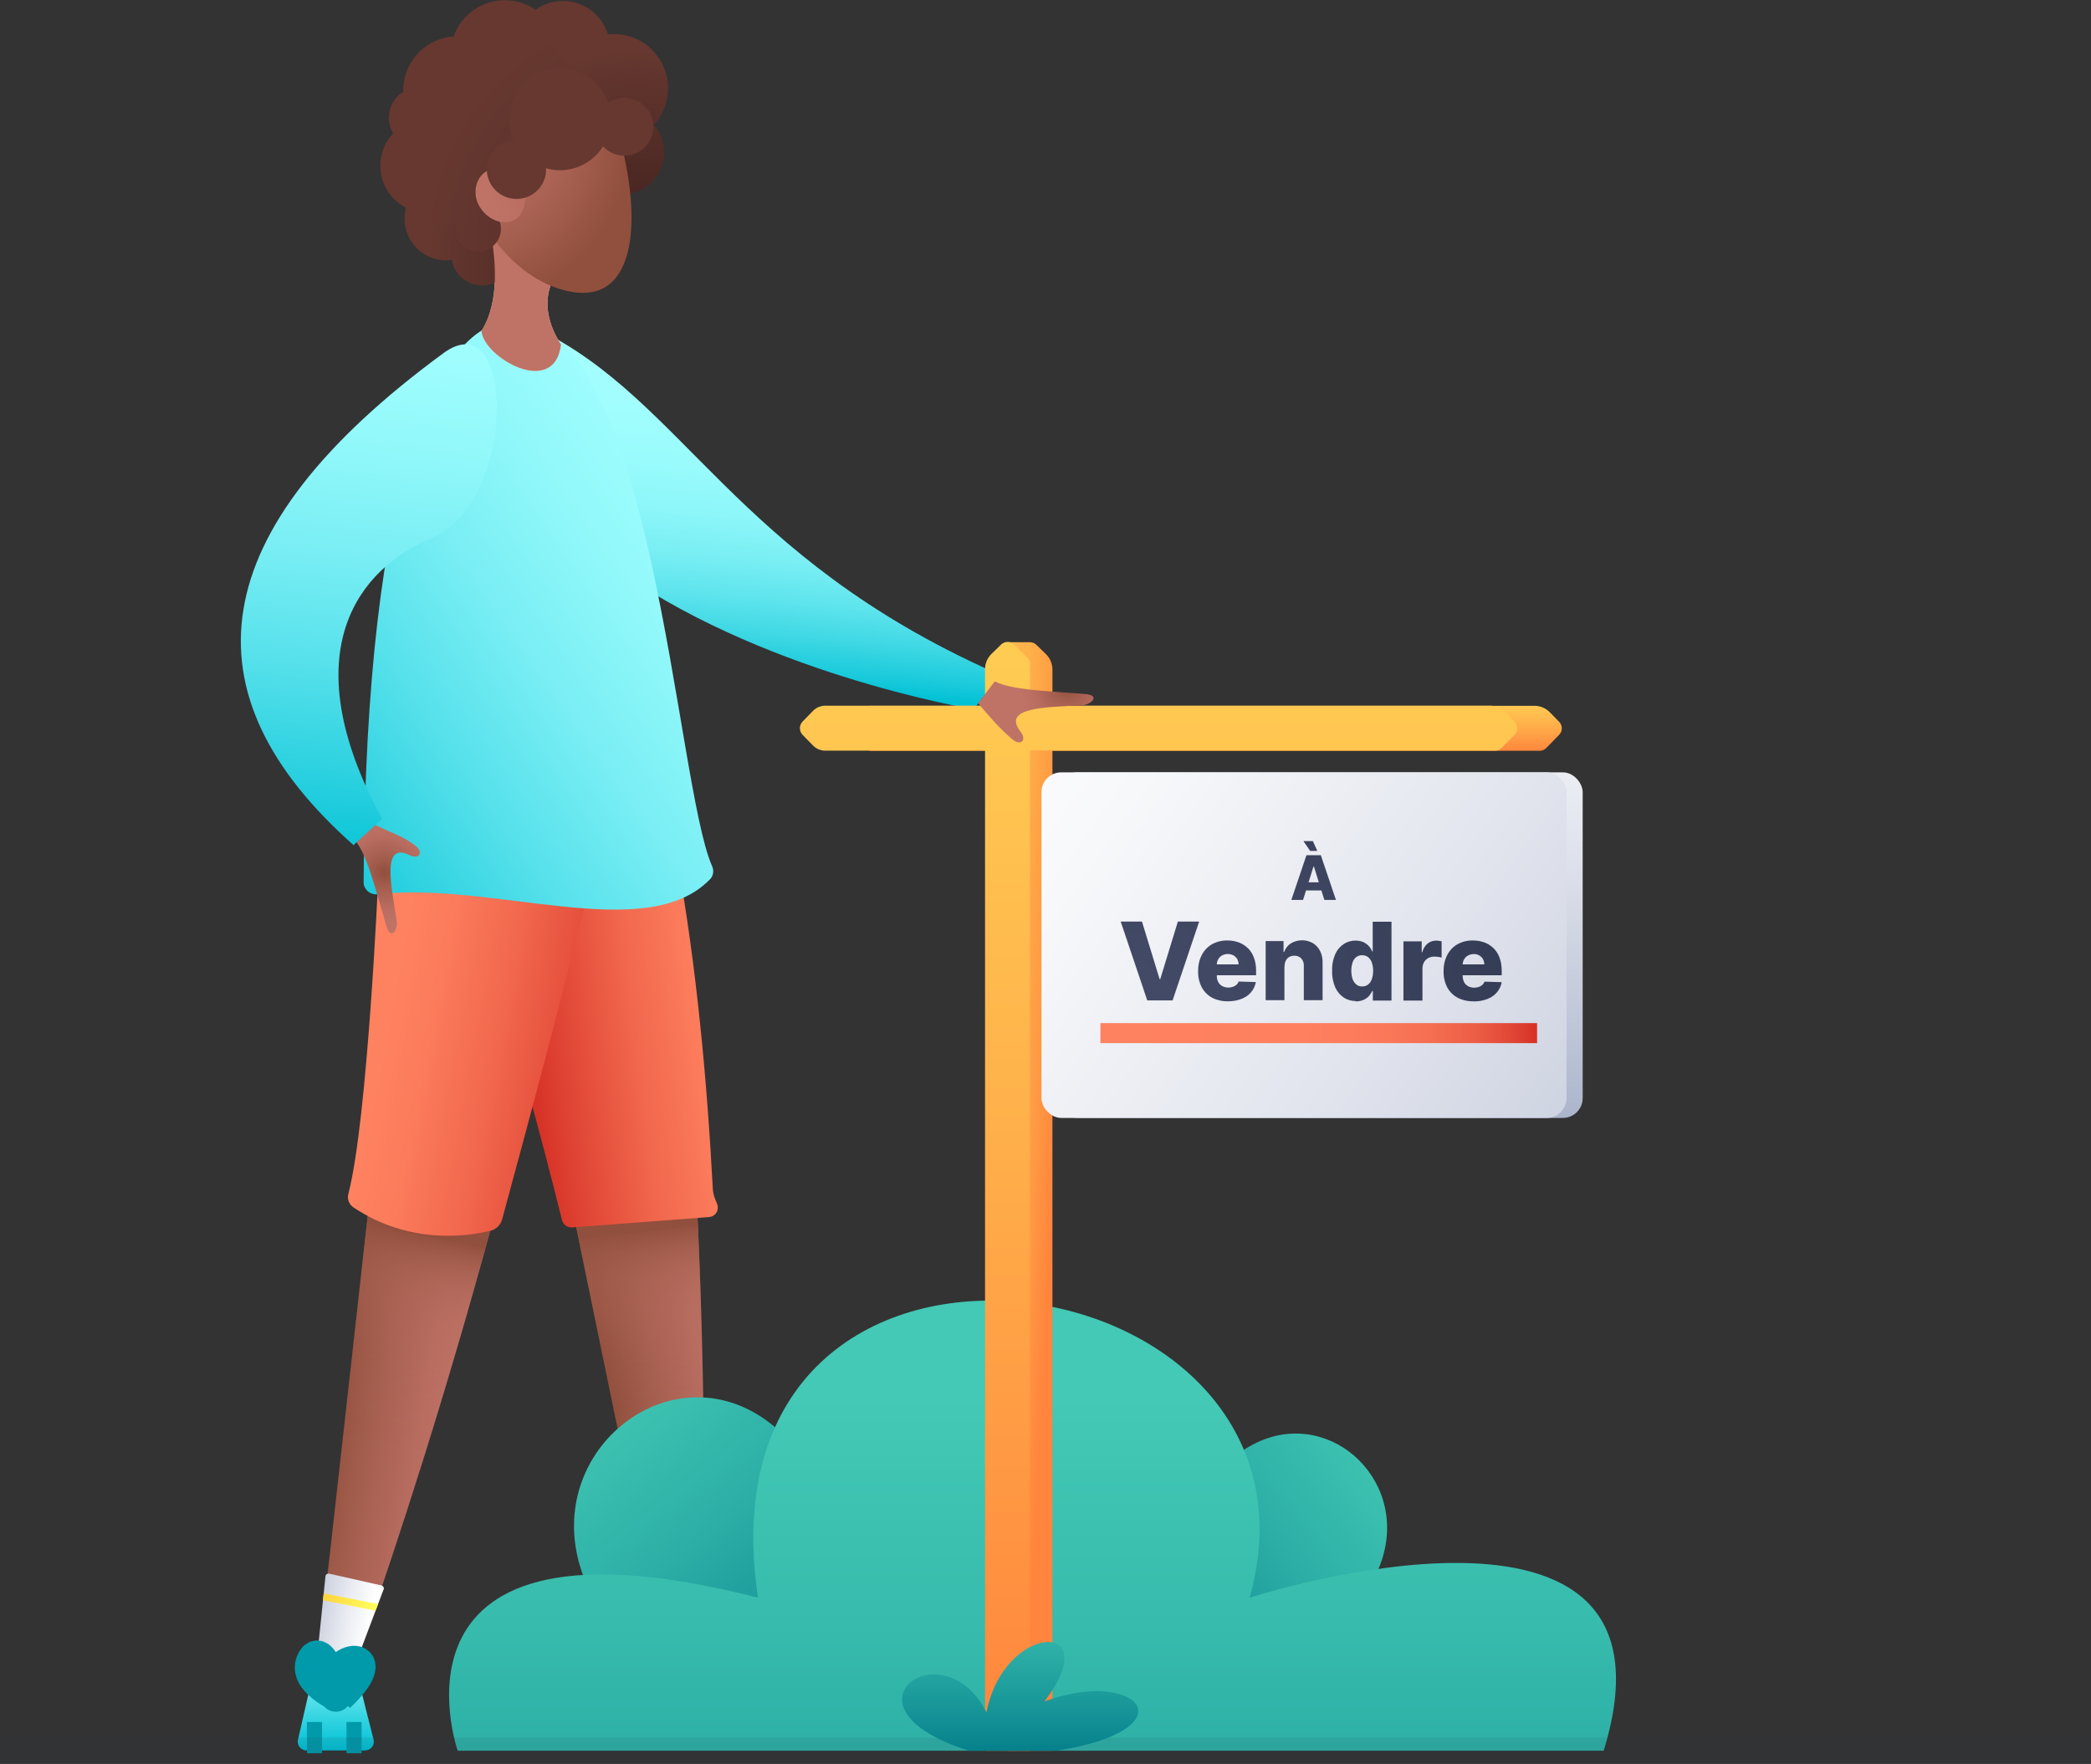
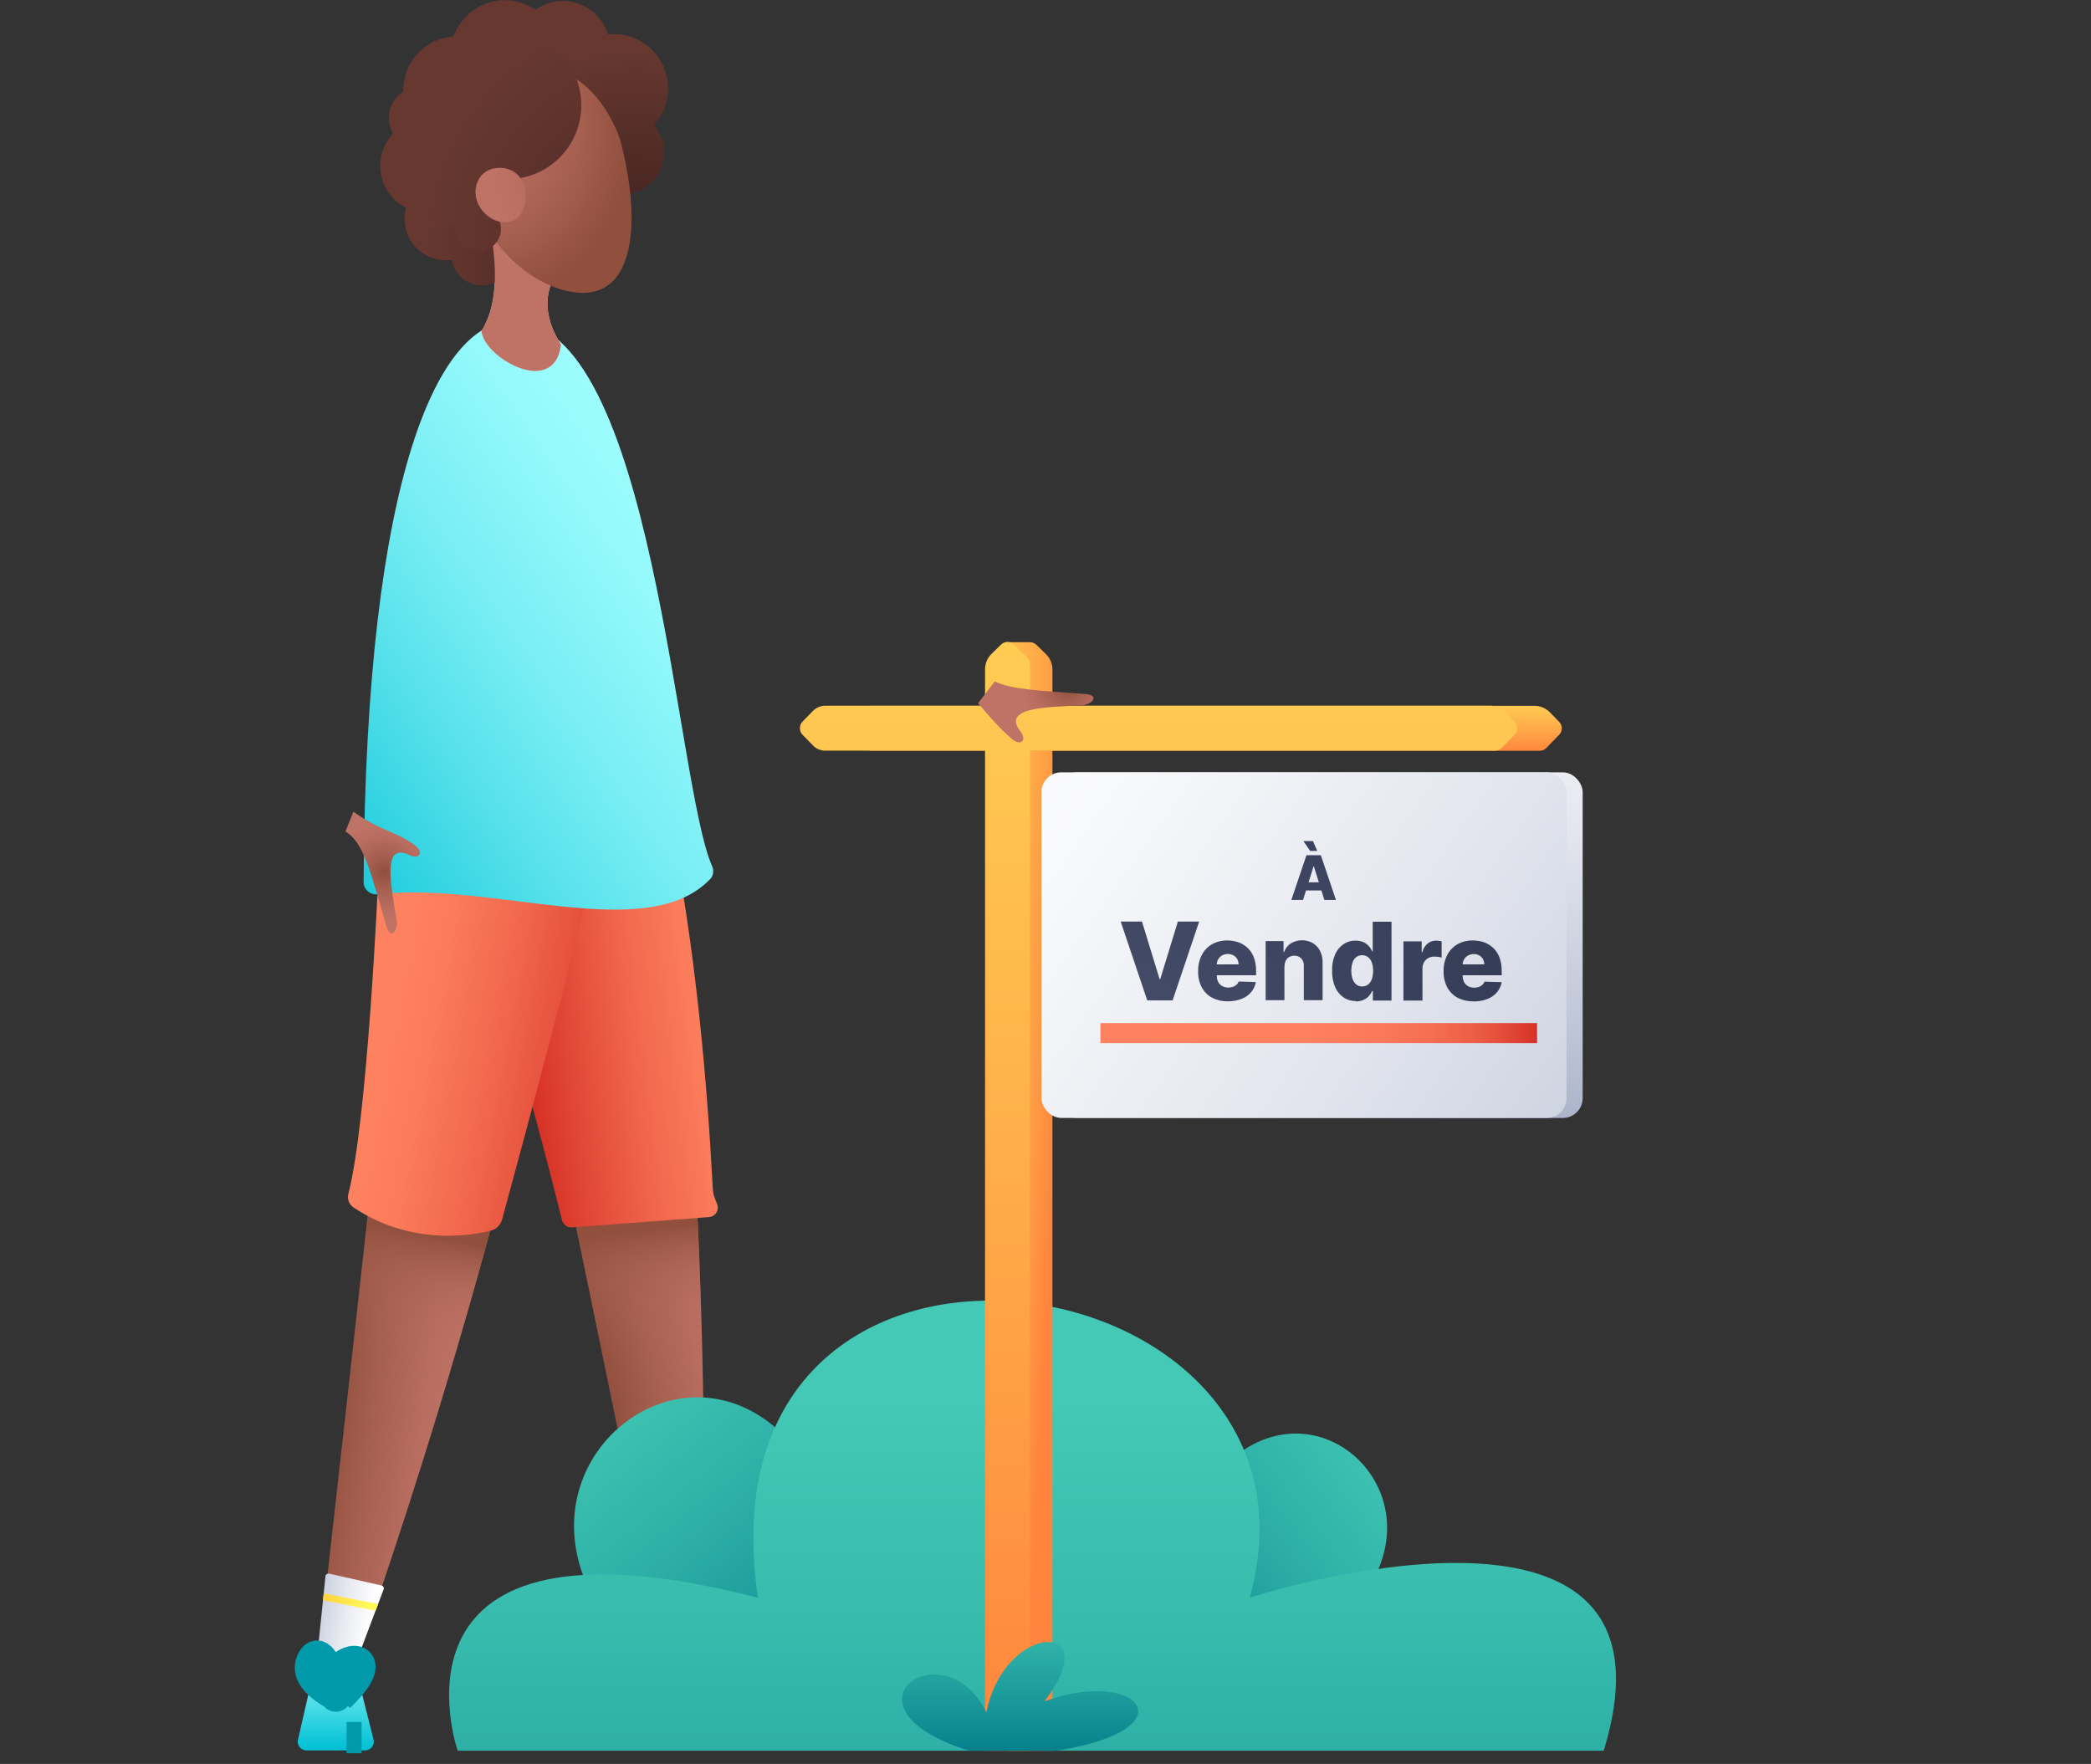
<svg xmlns="http://www.w3.org/2000/svg" xmlns:xlink="http://www.w3.org/1999/xlink" id="Calque_2" viewBox="0 0 166.02 140.05">
  <rect x="0" y="0" width="166.02" height="140.05" fill="#333333" stroke="none" />
  <defs>
    <style>.cls-1{fill:url(#Dégradé_sans_nom_39-4);}.cls-2{fill:url(#Dégradé_sans_nom_42-3);}.cls-3{fill:url(#Dégradé_sans_nom_42-2);}.cls-4{fill:url(#Dégradé_sans_nom_39-6);}.cls-5{fill:url(#Dégradé_sans_nom_21-2);}.cls-6,.cls-7{stroke:#009aaa;stroke-width:2.48px;}.cls-6,.cls-7,.cls-8{fill:none;stroke-miterlimit:10;}.cls-9{fill:url(#Dégradé_sans_nom_8-2);}.cls-10{fill:url(#Dégradé_sans_nom_39-2);}.cls-7{stroke-dasharray:0 11.15;}.cls-11{fill:url(#Dégradé_sans_nom_11-2);}.cls-12{fill:url(#Dégradé_sans_nom_41);}.cls-13{fill:url(#Dégradé_sans_nom_9-2);}.cls-14{fill:url(#Dégradé_sans_nom_18);}.cls-15{fill:url(#Dégradé_sans_nom_15);}.cls-16{fill:url(#Dégradé_sans_nom_7-2);}.cls-17{fill:url(#Dégradé_sans_nom_30-3);}.cls-18{fill:url(#Dégradé_sans_nom_13-2);}.cls-19{fill:url(#Dégradé_sans_nom_26);}.cls-20{fill:url(#Dégradé_sans_nom);}.cls-21{fill:url(#Dégradé_sans_nom_30-2);}.cls-22{fill:url(#Dégradé_sans_nom_21);}.cls-23{fill:url(#Dégradé_sans_nom_39-3);}.cls-24{fill:url(#Dégradé_sans_nom_7);}.cls-25{fill:url(#Dégradé_sans_nom_27);}.cls-26{fill:url(#Dégradé_sans_nom_8);}.cls-27{fill:url(#Dégradé_sans_nom_41-2);}.cls-28{fill:url(#Dégradé_sans_nom_13);}.cls-29{fill:url(#Dégradé_sans_nom_41-3);}.cls-30{fill:url(#Dégradé_sans_nom_42-4);}.cls-31{fill:url(#Dégradé_sans_nom_9);}.cls-32{fill:url(#Dégradé_sans_nom_10-2);}.cls-33{fill:url(#Dégradé_sans_nom_42);}.cls-34{fill:url(#Dégradé_sans_nom_11);}.cls-35{fill:url(#Dégradé_sans_nom_39);}.cls-36{fill:url(#Dégradé_sans_nom_19);}.cls-37{fill:url(#Dégradé_sans_nom_23-2);}.cls-38{fill:url(#Dégradé_sans_nom_40);}.cls-39{fill:url(#Dégradé_sans_nom_39-7);}.cls-40{fill:url(#Dégradé_sans_nom_32-2);}.cls-41{fill:url(#Dégradé_sans_nom_23);}.cls-42{fill:url(#Dégradé_sans_nom_39-5);}.cls-43{fill:url(#Dégradé_sans_nom_10);}.cls-44{fill:url(#Dégradé_sans_nom_32);}.cls-45{fill:url(#Dégradé_sans_nom_30);}.cls-8{isolation:isolate;opacity:.1;stroke:#2d344c;stroke-width:2.11px;}</style>
    <linearGradient id="Dégradé_sans_nom" x1="59.96" y1="133.82" x2="57.37" y2="104.01" gradientTransform="translate(0 158.24) scale(1 -1)" gradientUnits="userSpaceOnUse">
      <stop offset="0" stop-color="#a4ffff" />
      <stop offset=".28" stop-color="#a2fefe" />
      <stop offset=".43" stop-color="#99fbfc" />
      <stop offset=".56" stop-color="#8cf6f9" />
      <stop offset=".67" stop-color="#78eef3" />
      <stop offset=".77" stop-color="#5ee4ed" />
      <stop offset=".86" stop-color="#3fd8e4" />
      <stop offset=".95" stop-color="#1acadb" />
      <stop offset="1" stop-color="#00c0d4" />
    </linearGradient>
    <linearGradient id="Dégradé_sans_nom_7" x1="1815.8" y1="-192.17" x2="1805.59" y2="-190.5" gradientTransform="translate(1813.89 480.8) rotate(-161.93)" gradientUnits="userSpaceOnUse">
      <stop offset="0" stop-color="#914f3d" />
      <stop offset=".31" stop-color="#a45e4e" />
      <stop offset=".72" stop-color="#b86d60" />
      <stop offset="1" stop-color="#bf7366" />
    </linearGradient>
    <linearGradient id="Dégradé_sans_nom_8" x1="1812.99" y1="-188.6" x2="1810.97" y2="-206.75" gradientTransform="translate(1813.89 480.8) rotate(-161.93)" gradientUnits="userSpaceOnUse">
      <stop offset="0" stop-color="#914f3d" />
      <stop offset="0" stop-color="#93503f" stop-opacity=".96" />
      <stop offset=".1" stop-color="#9f5a49" stop-opacity=".7" />
      <stop offset=".2" stop-color="#a96252" stop-opacity=".49" />
      <stop offset=".31" stop-color="#b16859" stop-opacity=".31" />
      <stop offset=".42" stop-color="#b76d5f" stop-opacity=".17" />
      <stop offset=".55" stop-color="#bc7063" stop-opacity=".07" />
      <stop offset=".72" stop-color="#be7265" stop-opacity=".02" />
      <stop offset="1" stop-color="#bf7366" stop-opacity="0" />
    </linearGradient>
    <linearGradient id="Dégradé_sans_nom_9" x1="1805.42" y1="-220.37" x2="1812.15" y2="-221.28" gradientTransform="translate(1813.89 480.8) rotate(-161.93)" gradientUnits="userSpaceOnUse">
      <stop offset="0" stop-color="#fff" />
      <stop offset=".29" stop-color="#eaecf2" />
      <stop offset=".88" stop-color="#b3bbd0" />
      <stop offset="1" stop-color="#a7b0c8" />
    </linearGradient>
    <linearGradient id="Dégradé_sans_nom_10" x1="1811.18" y1="-218.3" x2="1806.28" y2="-217.78" gradientTransform="translate(1813.89 480.8) rotate(-161.93)" gradientUnits="userSpaceOnUse">
      <stop offset="0" stop-color="#ffc332" />
      <stop offset="1" stop-color="#fffa5a" />
    </linearGradient>
    <linearGradient id="Dégradé_sans_nom_11" x1="1505.44" y1="27.09" x2="1505.44" y2="19.34" gradientTransform="translate(1532.1 158.24) rotate(-180)" gradientUnits="userSpaceOnUse">
      <stop offset="0" stop-color="#a4ffff" />
      <stop offset="1" stop-color="#00c0d4" />
    </linearGradient>
    <linearGradient id="Dégradé_sans_nom_7-2" x1="1485.15" y1="57.26" x2="1474.95" y2="58.94" gradientTransform="translate(1532.1 158.24) rotate(-180)" xlink:href="#Dégradé_sans_nom_7" />
    <linearGradient id="Dégradé_sans_nom_8-2" x1="1482.16" y1="60.32" x2="1480.14" y2="42.18" gradientTransform="translate(1532.1 158.24) rotate(-180)" xlink:href="#Dégradé_sans_nom_8" />
    <linearGradient id="Dégradé_sans_nom_9-2" x1="1474.76" y1="29.11" x2="1481.5" y2="28.2" gradientTransform="translate(1532.1 158.24) rotate(-180)" xlink:href="#Dégradé_sans_nom_9" />
    <linearGradient id="Dégradé_sans_nom_10-2" x1="1480.51" y1="31.16" x2="1475.61" y2="31.68" gradientTransform="translate(1532.1 158.24) rotate(-180)" xlink:href="#Dégradé_sans_nom_10" />
    <linearGradient id="Dégradé_sans_nom_11-2" x1="1473.98" y1="27.96" x2="1473.98" y2="19.26" xlink:href="#Dégradé_sans_nom_11" />
    <linearGradient id="Dégradé_sans_nom_13" x1="1473.99" y1="76.22" x2="1490.22" y2="74.16" gradientTransform="translate(1532.1 158.24) rotate(-180)" gradientUnits="userSpaceOnUse">
      <stop offset="0" stop-color="#ff8260" />
      <stop offset=".19" stop-color="#fb7b5b" />
      <stop offset=".47" stop-color="#f1674d" />
      <stop offset=".8" stop-color="#e14736" />
      <stop offset="1" stop-color="#d63126" />
    </linearGradient>
    <linearGradient id="Dégradé_sans_nom_13-2" x1="1501.71" y1="76.32" x2="1482.5" y2="72.66" xlink:href="#Dégradé_sans_nom_13" />
    <linearGradient id="Dégradé_sans_nom_23" x1="61.6" y1="120.11" x2="19.73" y2="90.94" gradientTransform="translate(0 158.24) scale(1 -1)" gradientUnits="userSpaceOnUse">
      <stop offset="0" stop-color="#a4ffff" />
      <stop offset=".13" stop-color="#9ffdfe" />
      <stop offset=".29" stop-color="#91f8fa" />
      <stop offset=".47" stop-color="#79eef4" />
      <stop offset=".65" stop-color="#57e1eb" />
      <stop offset=".83" stop-color="#2cd1e0" />
      <stop offset="1" stop-color="#00c0d4" />
    </linearGradient>
    <radialGradient id="Dégradé_sans_nom_15" cx="13800.42" cy="353.04" fx="13800.42" fy="353.04" r="4.17" gradientTransform="translate(13678.83 1895.83) rotate(-173.66)" gradientUnits="userSpaceOnUse">
      <stop offset="0" stop-color="#ff7a7e" />
      <stop offset=".08" stop-color="#ff8183" />
      <stop offset=".46" stop-color="#ffa19b" />
      <stop offset=".78" stop-color="#ffb5a9" />
      <stop offset="1" stop-color="#ffbcae" />
    </radialGradient>
    <radialGradient id="Dégradé_sans_nom_21" cx="-3524.9" cy="331.53" fx="-3524.9" fy="331.53" r="16.61" gradientTransform="translate(-3489.46 -39.31) rotate(-173.66)" gradientUnits="userSpaceOnUse">
      <stop offset="0" stop-color="#3d1f1c" />
      <stop offset="1" stop-color="#663830" />
    </radialGradient>
    <radialGradient id="Dégradé_sans_nom_42" cx="13468.18" cy="849.2" fx="13468.18" fy="849.2" r="5.15" gradientTransform="translate(5237.2 -12440.52) rotate(108.07) scale(1 1.25) skewX(-.09)" gradientUnits="userSpaceOnUse">
      <stop offset="0" stop-color="#914f3d" />
      <stop offset=".31" stop-color="#a45e4e" />
      <stop offset=".72" stop-color="#b86d60" />
      <stop offset="1" stop-color="#bf7366" />
    </radialGradient>
    <radialGradient id="Dégradé_sans_nom_18" cx="-4024.94" cy="1063.13" fx="-4024.94" fy="1063.13" r="13.94" gradientTransform="translate(1451.52 3898.77) rotate(83.09) scale(1 .88) skewX(-.31)" gradientUnits="userSpaceOnUse">
      <stop offset="0" stop-color="#bf7366" />
      <stop offset=".28" stop-color="#b86d60" />
      <stop offset=".69" stop-color="#a45e4e" />
      <stop offset="1" stop-color="#914f3d" />
    </radialGradient>
    <radialGradient id="Dégradé_sans_nom_19" cx="-3527.08" cy="332.45" fx="-3527.08" fy="332.45" r="19.39" gradientTransform="translate(-3489.46 -39.31) rotate(-173.66)" gradientUnits="userSpaceOnUse">
      <stop offset="0" stop-color="#3d1f1c" />
      <stop offset=".31" stop-color="#4f2a25" />
      <stop offset=".7" stop-color="#60342d" />
      <stop offset="1" stop-color="#663830" />
    </radialGradient>
    <radialGradient id="Dégradé_sans_nom_42-2" cx="-9322.59" cy="346.12" fx="-9322.59" fy="346.12" r="11.5" gradientTransform="translate(9275.29 1401.1) rotate(6.43) scale(1 -1)" xlink:href="#Dégradé_sans_nom_42" />
    <radialGradient id="Dégradé_sans_nom_21-2" cx="-948.52" cy="197.71" fx="-948.52" fy="197.71" r="8.49" gradientTransform="translate(0 158.24) scale(1 -1)" xlink:href="#Dégradé_sans_nom_21" />
    <radialGradient id="Dégradé_sans_nom_42-3" cx="33.29" cy="111.19" fx="33.29" fy="111.19" r="4.03" gradientTransform="translate(3.13 182.04) rotate(-3.03) scale(1 -1)" xlink:href="#Dégradé_sans_nom_42" />
    <linearGradient id="Dégradé_sans_nom_23-2" x1="31.45" y1="136.47" x2="26.26" y2="88.63" xlink:href="#Dégradé_sans_nom_23" />
    <linearGradient id="Dégradé_sans_nom_41" x1="44.16" y1="51.08" x2="68.29" y2="20.48" gradientTransform="translate(0 158.24) scale(1 -1)" gradientUnits="userSpaceOnUse">
      <stop offset="0" stop-color="#43c9b5" />
      <stop offset=".19" stop-color="#3dc2b1" />
      <stop offset=".48" stop-color="#2caea6" />
      <stop offset=".82" stop-color="#118e94" />
      <stop offset="1" stop-color="#007a88" />
    </linearGradient>
    <linearGradient id="Dégradé_sans_nom_41-2" x1="-6610.87" y1="9018.61" x2="-6590.37" y2="8992.62" gradientTransform="translate(-8904.52 6723.71) rotate(90) scale(1 -1)" xlink:href="#Dégradé_sans_nom_41" />
    <linearGradient id="Dégradé_sans_nom_26" x1="81.98" y1="60.31" x2="81.98" y2="-26.87" gradientTransform="translate(0 158.24) scale(1 -1)" gradientUnits="userSpaceOnUse">
      <stop offset=".15" stop-color="#43c9b5" />
      <stop offset=".37" stop-color="#36baac" />
      <stop offset=".78" stop-color="#149195" />
      <stop offset="1" stop-color="#007a88" />
    </linearGradient>
    <linearGradient id="Dégradé_sans_nom_27" x1="56.73" y1="64.51" x2="83.64" y2="63.11" gradientTransform="translate(0 158.24) scale(1 -1)" gradientUnits="userSpaceOnUse">
      <stop offset="0" stop-color="#ff843d" />
      <stop offset=".19" stop-color="#ffa446" />
      <stop offset=".39" stop-color="#ffc14f" />
      <stop offset=".5" stop-color="#ffcc52" />
      <stop offset=".64" stop-color="#ffc951" />
      <stop offset=".75" stop-color="#ffbf4e" />
      <stop offset=".85" stop-color="#ffaf49" />
      <stop offset=".94" stop-color="#ff9843" />
      <stop offset="1" stop-color="#ff843d" />
    </linearGradient>
    <linearGradient id="Dégradé_sans_nom_30" x1="96.52" y1="98.45" x2="96.52" y2="102.39" gradientTransform="translate(0 158.24) scale(1 -1)" gradientUnits="userSpaceOnUse">
      <stop offset="0" stop-color="#ff843d" />
      <stop offset=".65" stop-color="#ffb64c" />
      <stop offset="1" stop-color="#ffcc52" />
    </linearGradient>
    <linearGradient id="Dégradé_sans_nom_30-2" x1="91.99" y1="18.02" x2="91.99" y2="107.3" xlink:href="#Dégradé_sans_nom_30" />
    <linearGradient id="Dégradé_sans_nom_30-3" x1="80" y1="18.02" x2="80" y2="107.3" xlink:href="#Dégradé_sans_nom_30" />
    <linearGradient id="Dégradé_sans_nom_32" x1="104.82" y1="67.53" x2="104.82" y2="111.32" gradientTransform="translate(0 158.24) scale(1 -1)" gradientUnits="userSpaceOnUse">
      <stop offset="0" stop-color="#a7b0c8" />
      <stop offset=".2" stop-color="#bec5d7" />
      <stop offset=".54" stop-color="#e1e4ed" />
      <stop offset=".82" stop-color="#f7f8fa" />
      <stop offset="1" stop-color="#fff" />
    </linearGradient>
    <linearGradient id="Dégradé_sans_nom_32-2" x1="151.64" y1="49.29" x2="75.05" y2="103.3" xlink:href="#Dégradé_sans_nom_32" />
    <radialGradient id="Dégradé_sans_nom_39" cx="101.02" cy="78.38" fx="101.02" fy="78.38" r="27.84" gradientTransform="translate(0 158.24) scale(1 -1)" gradientUnits="userSpaceOnUse">
      <stop offset="0" stop-color="#474e6b" />
      <stop offset=".83" stop-color="#323952" />
      <stop offset="1" stop-color="#2d344c" />
    </radialGradient>
    <radialGradient id="Dégradé_sans_nom_39-2" cx="86.31" cy="74.34" fx="86.31" fy="74.34" r="48.96" xlink:href="#Dégradé_sans_nom_39" />
    <radialGradient id="Dégradé_sans_nom_39-3" cx="86.31" cy="74.34" fx="86.31" fy="74.34" r="48.96" xlink:href="#Dégradé_sans_nom_39" />
    <radialGradient id="Dégradé_sans_nom_39-4" cx="86.31" cy="74.34" fx="86.31" fy="74.34" r="48.96" xlink:href="#Dégradé_sans_nom_39" />
    <radialGradient id="Dégradé_sans_nom_39-5" cx="86.31" cy="74.34" fx="86.31" fy="74.34" r="48.96" xlink:href="#Dégradé_sans_nom_39" />
    <radialGradient id="Dégradé_sans_nom_39-6" cx="86.31" cy="74.34" fx="86.31" fy="74.34" r="48.96" xlink:href="#Dégradé_sans_nom_39" />
    <radialGradient id="Dégradé_sans_nom_39-7" cx="86.31" cy="74.34" fx="86.31" fy="74.34" r="48.96" xlink:href="#Dégradé_sans_nom_39" />
    <linearGradient id="Dégradé_sans_nom_40" x1="87.37" y1="76.22" x2="122.04" y2="76.22" gradientTransform="translate(0 158.24) scale(1 -1)" gradientUnits="userSpaceOnUse">
      <stop offset="0" stop-color="#ff8260" />
      <stop offset=".47" stop-color="#fe805f" />
      <stop offset=".64" stop-color="#fb795a" />
      <stop offset=".76" stop-color="#f56e51" />
      <stop offset=".86" stop-color="#ec5d45" />
      <stop offset=".94" stop-color="#e14736" />
      <stop offset="1" stop-color="#d63126" />
    </linearGradient>
    <linearGradient id="Dégradé_sans_nom_41-3" x1="80.99" y1="35.26" x2="80.99" y2="18.25" xlink:href="#Dégradé_sans_nom_41" />
    <radialGradient id="Dégradé_sans_nom_42-4" cx="536.25" cy="628.95" fx="536.25" fy="628.95" r="3.69" gradientTransform="translate(620.07 -575.23) rotate(80.82)" xlink:href="#Dégradé_sans_nom_42" />
  </defs>
  <g id="Calque_1-2">
-     <path class="cls-20" d="M42.74,26.15c11.55,5.65,15.5,17.96,36.13,27.2,.23,.1,.34,.37,.23,.6-.01,.03-.03,.06-.05,.09l-1.57,2.06c-.1,.13-.27,.2-.43,.17-2.39-.43-19.91-3.84-30.85-13.21-11.78-10.08-9.38-19.81-3.46-16.91Z" />
    <path class="cls-24" d="M31.84,72.91l-6.9,61.62,2.35,.09s11.04-29.64,17.09-59.96c2.89-14.48-12.55-1.75-12.55-1.75Z" />
    <path class="cls-26" d="M31.84,72.91l-6.9,61.62,2.35,.09s11.04-29.64,17.09-59.96c2.89-14.48-12.55-1.75-12.55-1.75Z" />
    <path class="cls-31" d="M30.45,126.21l-3.17,8.41-2.36-.53,.92-8.93c0-.13,.12-.23,.25-.22,.01,0,.03,0,.04,0l4.16,.94c.13,.03,.21,.16,.18,.29v.03Z" />
    <polygon class="cls-43" points="30.02 127.35 29.82 127.88 25.64 127.05 25.7 126.51 30.02 127.35" />
    <path class="cls-34" d="M24.61,133.99c.04-.16,.12-.31,.24-.43,.25-.24,.79-.6,1.71-.6,.65-.02,1.28,.19,1.79,.6,.13,.12,.23,.27,.27,.44l1.04,4.12c.09,.38-.14,.75-.52,.84-.05,.01-.11,.02-.16,.02h-4.64c-.39,0-.7-.31-.7-.7,0-.06,0-.11,.02-.16l.95-4.14Z" />
-     <line class="cls-6" x1="24.37" y1="137.96" x2="25.57" y2="137.96" />
    <line class="cls-6" x1="27.51" y1="137.96" x2="28.71" y2="137.96" />
    <path class="cls-16" d="M40.93,73.96l12.47,60.74,2.26-.65s1.34-31.6-2.26-62.3c-1.72-14.67-12.47,2.21-12.47,2.21Z" />
    <path class="cls-9" d="M40.93,73.96l12.47,60.74,2.26-.65s1.34-31.6-2.26-62.3c-1.72-14.67-12.47,2.21-12.47,2.21Z" />
    <path class="cls-13" d="M56.08,125.08l-.42,8.97-2.41,.24-1.88-8.78c-.03-.13,.06-.25,.18-.28,.01,0,.02,0,.03,0l4.24-.39c.13,0,.24,.09,.25,.22,0,0,0,.01,0,.02Z" />
    <polygon class="cls-32" points="56.02 126.31 56 126.87 51.77 127.37 51.65 126.84 56.02 126.31" />
    <path class="cls-11" d="M53.03,133.62c.9-.41,1.86-.63,2.85-.67,.24,0,.46,.14,.56,.37,1.32,2.9,6.57,1.51,7.19,4.96,.06,.33-.17,.65-.5,.71-.03,0-.07,0-.1,0h-9.79c-.34,0-.61-.28-.61-.61h0l.05-4.21c0-.24,.15-.45,.36-.55Z" />
    <line class="cls-7" x1="62.54" y1="137.96" x2="53.39" y2="137.96" />
    <path class="cls-6" d="M56.65,134.7c5.15-1.01,1.24-3.76,0-.34-.36,.99,3.63-3.02,1.48-2.89-1.7,.11-1.48,3.24-1.48,3.24" />
    <path class="cls-6" d="M26.93,134.71c4.26-4.02-1.16-3.39-.3-.16,.27,1.02-1.01-4.62-1.88-2.64-.68,1.56,2.18,2.8,2.18,2.8" />
    <path class="cls-28" d="M37.77,72.71s3.22,9.54,6.85,24.16c.09,.36,.43,.61,.8,.58l10.88-.82c.41-.03,.72-.39,.69-.8,0-.08-.02-.15-.05-.23l-.18-.45c-.09-.22-.14-.46-.16-.7-.46-8.71-1.32-17.9-2.84-26.26l-15.99,4.51Z" />
    <path class="cls-18" d="M30.03,69.75s-.84,19.16-2.37,25.03c-.11,.41,.05,.84,.4,1.08,4.48,3,9.11,2.29,10.88,1.86,.45-.11,.81-.46,.93-.91,2.4-8.82,4.93-18.33,7.13-27.18l-16.97,.11Z" />
    <path class="cls-41" d="M56.37,69.81c-5.05,5.24-17.23,.14-26.38,1.19-.55,.07-1.05-.31-1.12-.86,0-.04,0-.08,0-.13,.16-32.62,6.09-44.5,11.78-44.51,11.22-.02,12.97,36.68,15.89,43.27,.16,.35,.1,.76-.16,1.04Z" />
    <path class="cls-15" d="M38.79,17.48c.6,3.02,.93,6.41-.56,8.8,.16,2.1,5.79,5.34,6.31,1.08-2.59-4.07,.33-6.46,.33-6.46l-6.08-3.42Z" />
    <path class="cls-22" d="M30.22,12.73c.09-.8,.44-1.55,.99-2.14-.27-.45-.38-.99-.32-1.51,.08-.74,.49-1.39,1.12-1.79,0-.19,0-.39,.03-.58,.23-2.07,1.9-3.67,3.98-3.82,.79-2.25,3.26-3.42,5.5-2.63,.35,.13,.69,.3,1,.51,1.68-1.2,4.02-.81,5.22,.88,.23,.33,.41,.7,.53,1.08,.31-.03,.61-.03,.92,0,2.37,.25,4.08,2.38,3.83,4.75-.1,.91-.48,1.76-1.09,2.43,1.2,1.43,1.02,3.56-.41,4.76-1.43,1.2-3.56,1.02-4.76-.41-.86-1.02-1.04-2.44-.46-3.64-1.04-.7-1.73-1.81-1.88-3.05h-.16c-.35-.04-.7-.13-1.02-.27-.74,.79-1.76,1.28-2.84,1.36-.5,1.39-1.68,2.43-3.13,2.75,.52,1,.57,2.18,.12,3.22,.98,.7,1.5,1.88,1.37,3.08,0,.03-.01,.07-.02,.1,1.33,.25,2.2,1.53,1.95,2.86s-1.53,2.2-2.86,1.95c-1-.19-1.78-.98-1.95-1.98-1.81,.25-3.48-1.01-3.73-2.82-.06-.44-.03-.9,.08-1.33-1.39-.71-2.19-2.21-2.02-3.76Z" />
    <path class="cls-33" d="M38.79,17.48c.6,3.02,.93,6.41-.56,8.8,.16,2.1,5.79,5.34,6.31,1.08-2.59-4.07,.33-6.46,.33-6.46l-6.08-3.42Z" />
    <path class="cls-14" d="M49.27,11.22c1.7,6.42,1.27,13.37-4.53,11.81-7.6-2.06-11.74-15.16-3.11-17.38,4.91-1.26,7.31,4.34,7.64,5.57Z" />
    <path class="cls-36" d="M35.75,12.11c-2.07-2.5-1.73-6.21,.77-8.28,2.5-2.07,6.21-1.73,8.28,.77,2.07,2.5,1.73,6.21-.77,8.28-1.62,1.34-3.82,1.72-5.79,.99,.34,.81,.3,1.73-.13,2.5h.06c.99,.11,1.7,1,1.59,2-.11,.99-1,1.7-2,1.59-.99-.11-1.7-1-1.59-2h0c0-.06,.02-.11,.03-.16-1.56,.35-3.1-.63-3.45-2.18-.35-1.56,.63-3.1,2.18-3.45,.26-.06,.54-.08,.81-.06h0Z" />
    <path class="cls-3" d="M37.76,15.18c-.07,1.19,1.02,2.39,2.2,2.46s1.73-.86,1.78-2.05-.73-2.2-1.92-2.26-2.01,.67-2.07,1.86Z" />
-     <path class="cls-5" d="M40.78,11.11c-.92-2.03-.03-4.42,2-5.34s4.42-.03,5.34,2c.06,.13,.11,.27,.16,.4,1.05-.72,2.48-.45,3.19,.6s.45,2.48-.6,3.19c-.94,.65-2.21,.5-2.99-.34-.82,1.32-2.34,2.05-3.88,1.87-.22-.02-.44-.07-.65-.13,0,.12,0,.23,0,.35-.15,1.29-1.31,2.22-2.61,2.07-1.29-.15-2.22-1.31-2.07-2.61,.12-1.1,.99-1.96,2.09-2.08h0Z" />
    <path class="cls-2" d="M28.06,64.45c2.34,1.63,3.41,1.54,4.92,2.69,.67,.51,.33,1.14-.46,.75-2.2-1.06-1.49,2.29-1.02,5.21,.12,.72-.47,1.64-.83,.41-1.29-4.45-1.81-6.61-3.24-7.5l.63-1.57Z" />
-     <path class="cls-37" d="M34.29,42.71c-5.69,2.36-11.2,8.94-3.96,22.3l-2.26,2.09c-13.56-12.03-12.12-24.94,7.15-39.07,5.69-4.17,5.88,11.85-.93,14.67Z" />
    <path class="cls-12" d="M57.6,136.11c-30.18-15.72,5.32-43.38,10.64-7.88l-10.64,7.88Z" />
    <path class="cls-27" d="M92.01,127.98c5.69-29.6,33.39-5.25,6.71,5.25l-6.71-5.25Z" />
    <path class="cls-19" d="M36.34,139s-7.01-20.06,23.84-12.15c-5.2-35.1,46.76-27.57,39.04,0,0,0,35.34-11.4,28.11,12.15H36.34Z" />
-     <line class="cls-8" y1="139" x2="166.02" y2="139" />
    <path class="cls-25" d="M79.99,139h3.57V53.15c0-.46-.19-.9-.52-1.22l-.76-.74c-.14-.13-.32-.2-.5-.2h-1.79l.22,1.23c-.14,.14-.22,.32-.22,.52v86.26Z" />
    <path class="cls-45" d="M69.03,56.04v3.57h53.22c.2,0,.38-.08,.52-.22l1.03-1.06c.27-.28,.27-.73,0-1.01l-.74-.76c-.32-.33-.76-.52-1.22-.52h-52.81Z" />
    <path class="cls-21" d="M64.54,56.45l-.82,.84c-.28,.29-.28,.76,0,1.05l.82,.84c.26,.27,.61,.42,.98,.42h53.2c.2,0,.38-.08,.52-.22l1.03-1.06c.27-.28,.27-.73,0-1.01l-.74-.76c-.32-.33-.76-.52-1.22-.52h-52.78c-.37,0-.73,.15-.98,.41Z" />
    <path class="cls-17" d="M78.21,139h3.57V52.72c0-.2-.08-.38-.22-.52l-1.06-1.03c-.28-.27-.73-.27-1.01,0l-.76,.74c-.33,.32-.52,.76-.52,1.22v85.87Z" />
    <rect class="cls-44" x="83.97" y="61.32" width="41.69" height="27.44" rx="1.57" ry="1.57" />
    <rect class="cls-40" x="82.69" y="61.32" width="41.69" height="27.44" rx="1.57" ry="1.57" />
    <path class="cls-35" d="M103.45,71.45h-.92l1.2-3.55h1.14l1.2,3.55h-.92l-.83-2.66h-.03l-.83,2.66Zm-.12-1.4h1.93v.65h-1.93v-.65Zm.69-2.49l-.53-.78h.75l.35,.78h-.58Z" />
    <path class="cls-10" d="M90.67,73.17l1.4,4.57h.05l1.4-4.57h1.69l-2.11,6.26h-2.01l-2.11-6.26h1.69Z" />
    <path class="cls-23" d="M97.5,79.5c-.44,.01-.88-.09-1.27-.29-.35-.19-.63-.48-.82-.83-.2-.4-.3-.85-.28-1.29-.01-.44,.09-.88,.29-1.27,.18-.35,.46-.65,.81-.85,.38-.21,.8-.31,1.23-.3,.31,0,.62,.05,.91,.16,.27,.1,.51,.26,.72,.46,.21,.21,.37,.47,.47,.75,.12,.33,.17,.67,.17,1.02v.37h-4.07v-.86h2.68c0-.15-.04-.3-.11-.43-.07-.12-.18-.22-.3-.29-.28-.14-.61-.14-.89,0-.13,.07-.24,.18-.31,.3-.08,.13-.12,.28-.12,.43v.88c0,.17,.03,.35,.11,.5,.07,.14,.18,.25,.32,.33,.15,.08,.32,.12,.49,.12,.12,0,.24-.02,.36-.06,.1-.03,.2-.09,.28-.16,.08-.07,.14-.16,.17-.26l1.37,.04c-.05,.3-.18,.57-.37,.8-.2,.24-.46,.42-.75,.53-.34,.14-.71,.2-1.07,.2Z" />
    <path class="cls-1" d="M101.98,76.74v2.67h-1.49v-4.69h1.42v.86h.05c.1-.28,.28-.52,.53-.68,.54-.32,1.2-.33,1.75-.02,.24,.15,.44,.36,.57,.62,.14,.29,.21,.6,.2,.92v2.99h-1.49v-2.7c.02-.22-.05-.44-.2-.61-.14-.15-.35-.23-.55-.22-.14,0-.29,.03-.41,.1-.12,.07-.21,.17-.27,.29-.07,.14-.1,.3-.1,.46Z" />
    <path class="cls-42" d="M107.64,79.48c-.33,0-.66-.09-.94-.27-.3-.2-.53-.48-.68-.8-.18-.42-.27-.88-.25-1.33-.02-.47,.07-.93,.26-1.36,.15-.32,.39-.6,.69-.79,.28-.17,.59-.26,.92-.25,.22,0,.43,.04,.63,.13,.16,.08,.31,.19,.43,.33,.11,.12,.19,.26,.26,.41h.03v-2.37h1.49v6.26h-1.48v-.76h-.05c-.07,.15-.16,.29-.27,.41-.12,.13-.27,.23-.43,.3-.19,.08-.4,.12-.61,.12Zm.52-1.16c.17,0,.33-.05,.46-.15,.14-.11,.24-.26,.3-.43,.14-.43,.14-.89,0-1.32-.06-.17-.16-.32-.3-.43-.13-.1-.3-.15-.47-.15-.17,0-.34,.05-.47,.15-.14,.11-.24,.26-.29,.43-.07,.21-.1,.43-.1,.65,0,.22,.03,.45,.1,.66,.06,.17,.16,.32,.29,.43,.13,.11,.3,.17,.47,.16h0Z" />
    <path class="cls-4" d="M111.43,79.42v-4.68h1.45v.86h.05c.06-.27,.21-.51,.42-.69,.19-.15,.43-.23,.67-.23,.07,0,.14,0,.22,.02,.07,0,.15,.02,.22,.04v1.29c-.09-.03-.18-.05-.28-.06-.1-.01-.2-.02-.31-.02-.17,0-.33,.04-.48,.12-.14,.08-.25,.19-.33,.33-.08,.15-.12,.32-.12,.49v2.55h-1.5Z" />
    <path class="cls-39" d="M116.99,79.5c-.44,.01-.88-.09-1.27-.29-.35-.19-.63-.48-.82-.83-.2-.4-.3-.85-.28-1.29-.01-.44,.09-.88,.29-1.27,.18-.35,.46-.65,.81-.85,.38-.21,.8-.31,1.23-.3,.31,0,.62,.05,.92,.16,.27,.1,.51,.26,.72,.46,.21,.21,.37,.47,.47,.75,.12,.33,.17,.67,.17,1.02v.37h-4.06v-.86h2.68c0-.15-.04-.3-.11-.43-.07-.12-.18-.22-.3-.29-.13-.07-.28-.11-.43-.1-.16,0-.31,.04-.45,.11-.13,.07-.24,.18-.31,.3-.08,.13-.12,.28-.12,.43v.88c0,.17,.04,.35,.11,.5,.07,.14,.18,.25,.32,.33,.15,.08,.32,.12,.49,.12,.12,0,.24-.02,.36-.06,.1-.03,.2-.09,.28-.16,.08-.07,.14-.16,.17-.26l1.37,.04c-.05,.3-.18,.57-.37,.8-.2,.24-.46,.42-.75,.53-.35,.14-.72,.2-1.09,.2Z" />
    <rect class="cls-38" x="87.37" y="81.23" width="34.67" height="1.59" />
    <path class="cls-29" d="M76.94,139c-11.03-3.45-2.03-9.86,1.38-3.05,1.41-7.17,9.6-7.4,4.6-.86,7.43-2.77,11.75,2.21,.96,3.91h-6.94Z" />
    <path class="cls-30" d="M77.66,55.84c1.09,1.26,1.6,1.89,2.72,2.86,.65,.55,1.18,.08,.65-.61-1.51-1.93,1.94-1.94,4.88-2.09,.73-.04,1.51-.81,.23-.9-3.69-.27-5.85-.36-7.16-1l-1.32,1.73Z" />
  </g>
</svg>